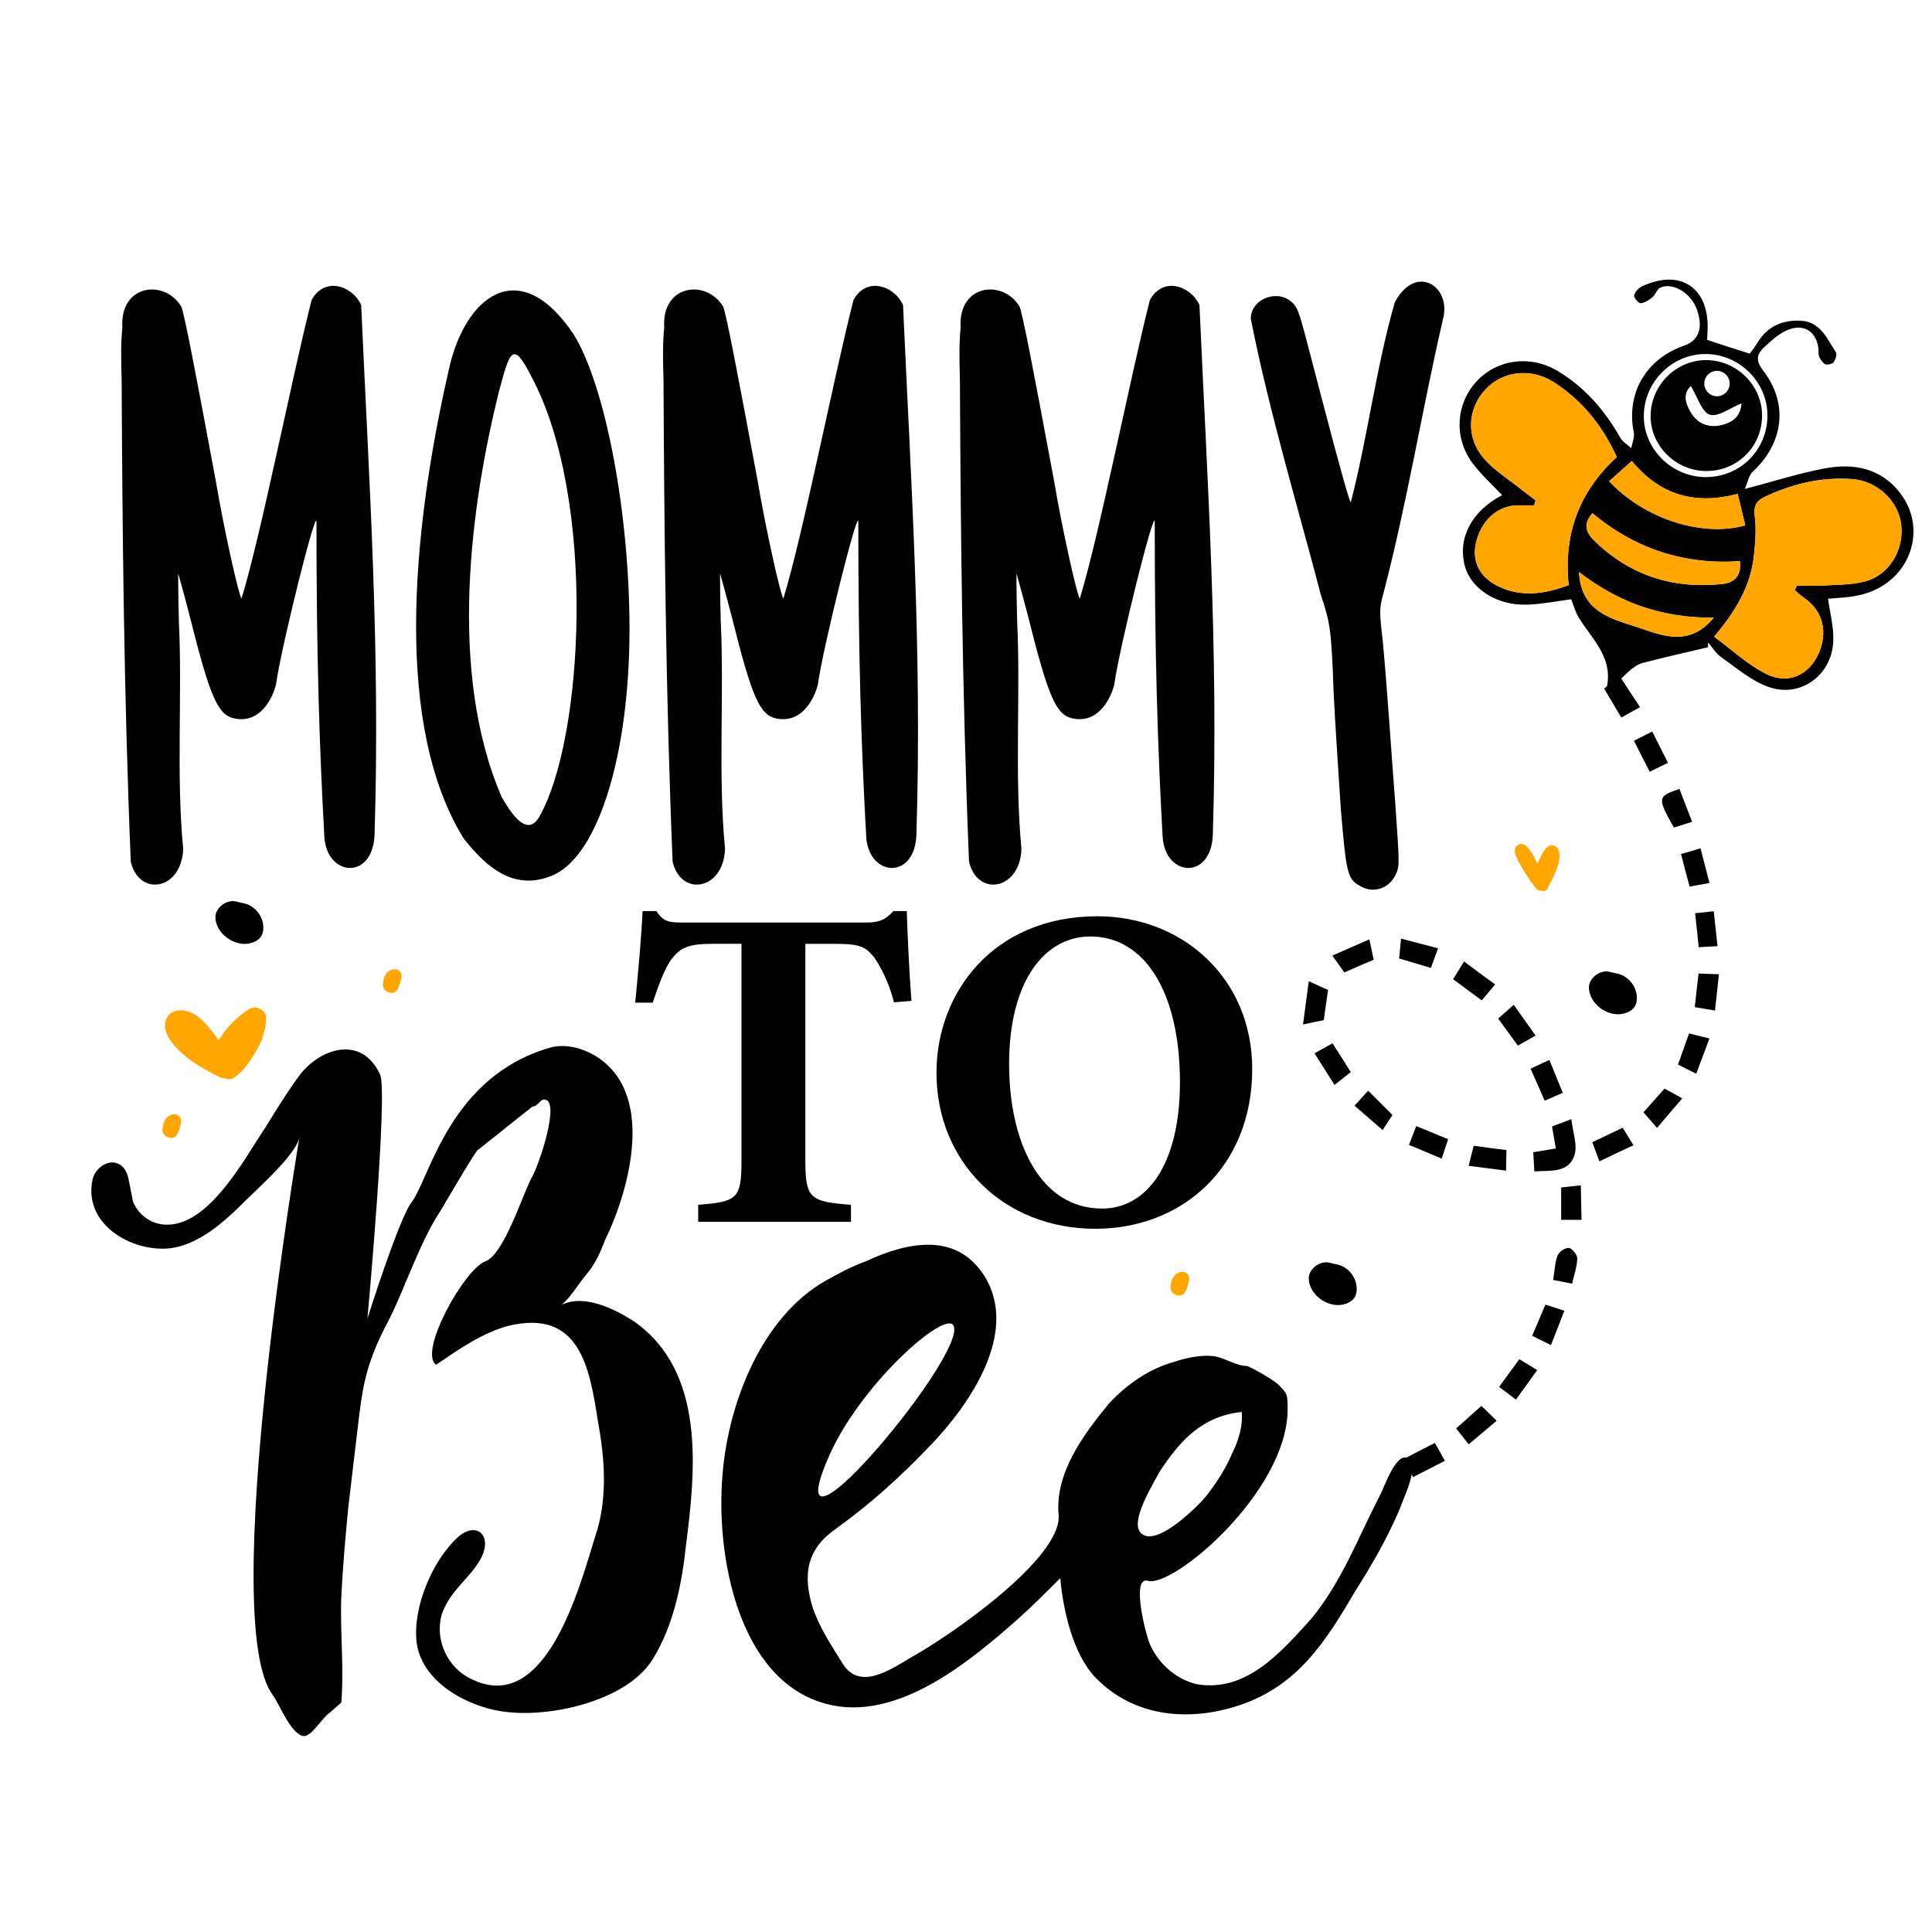
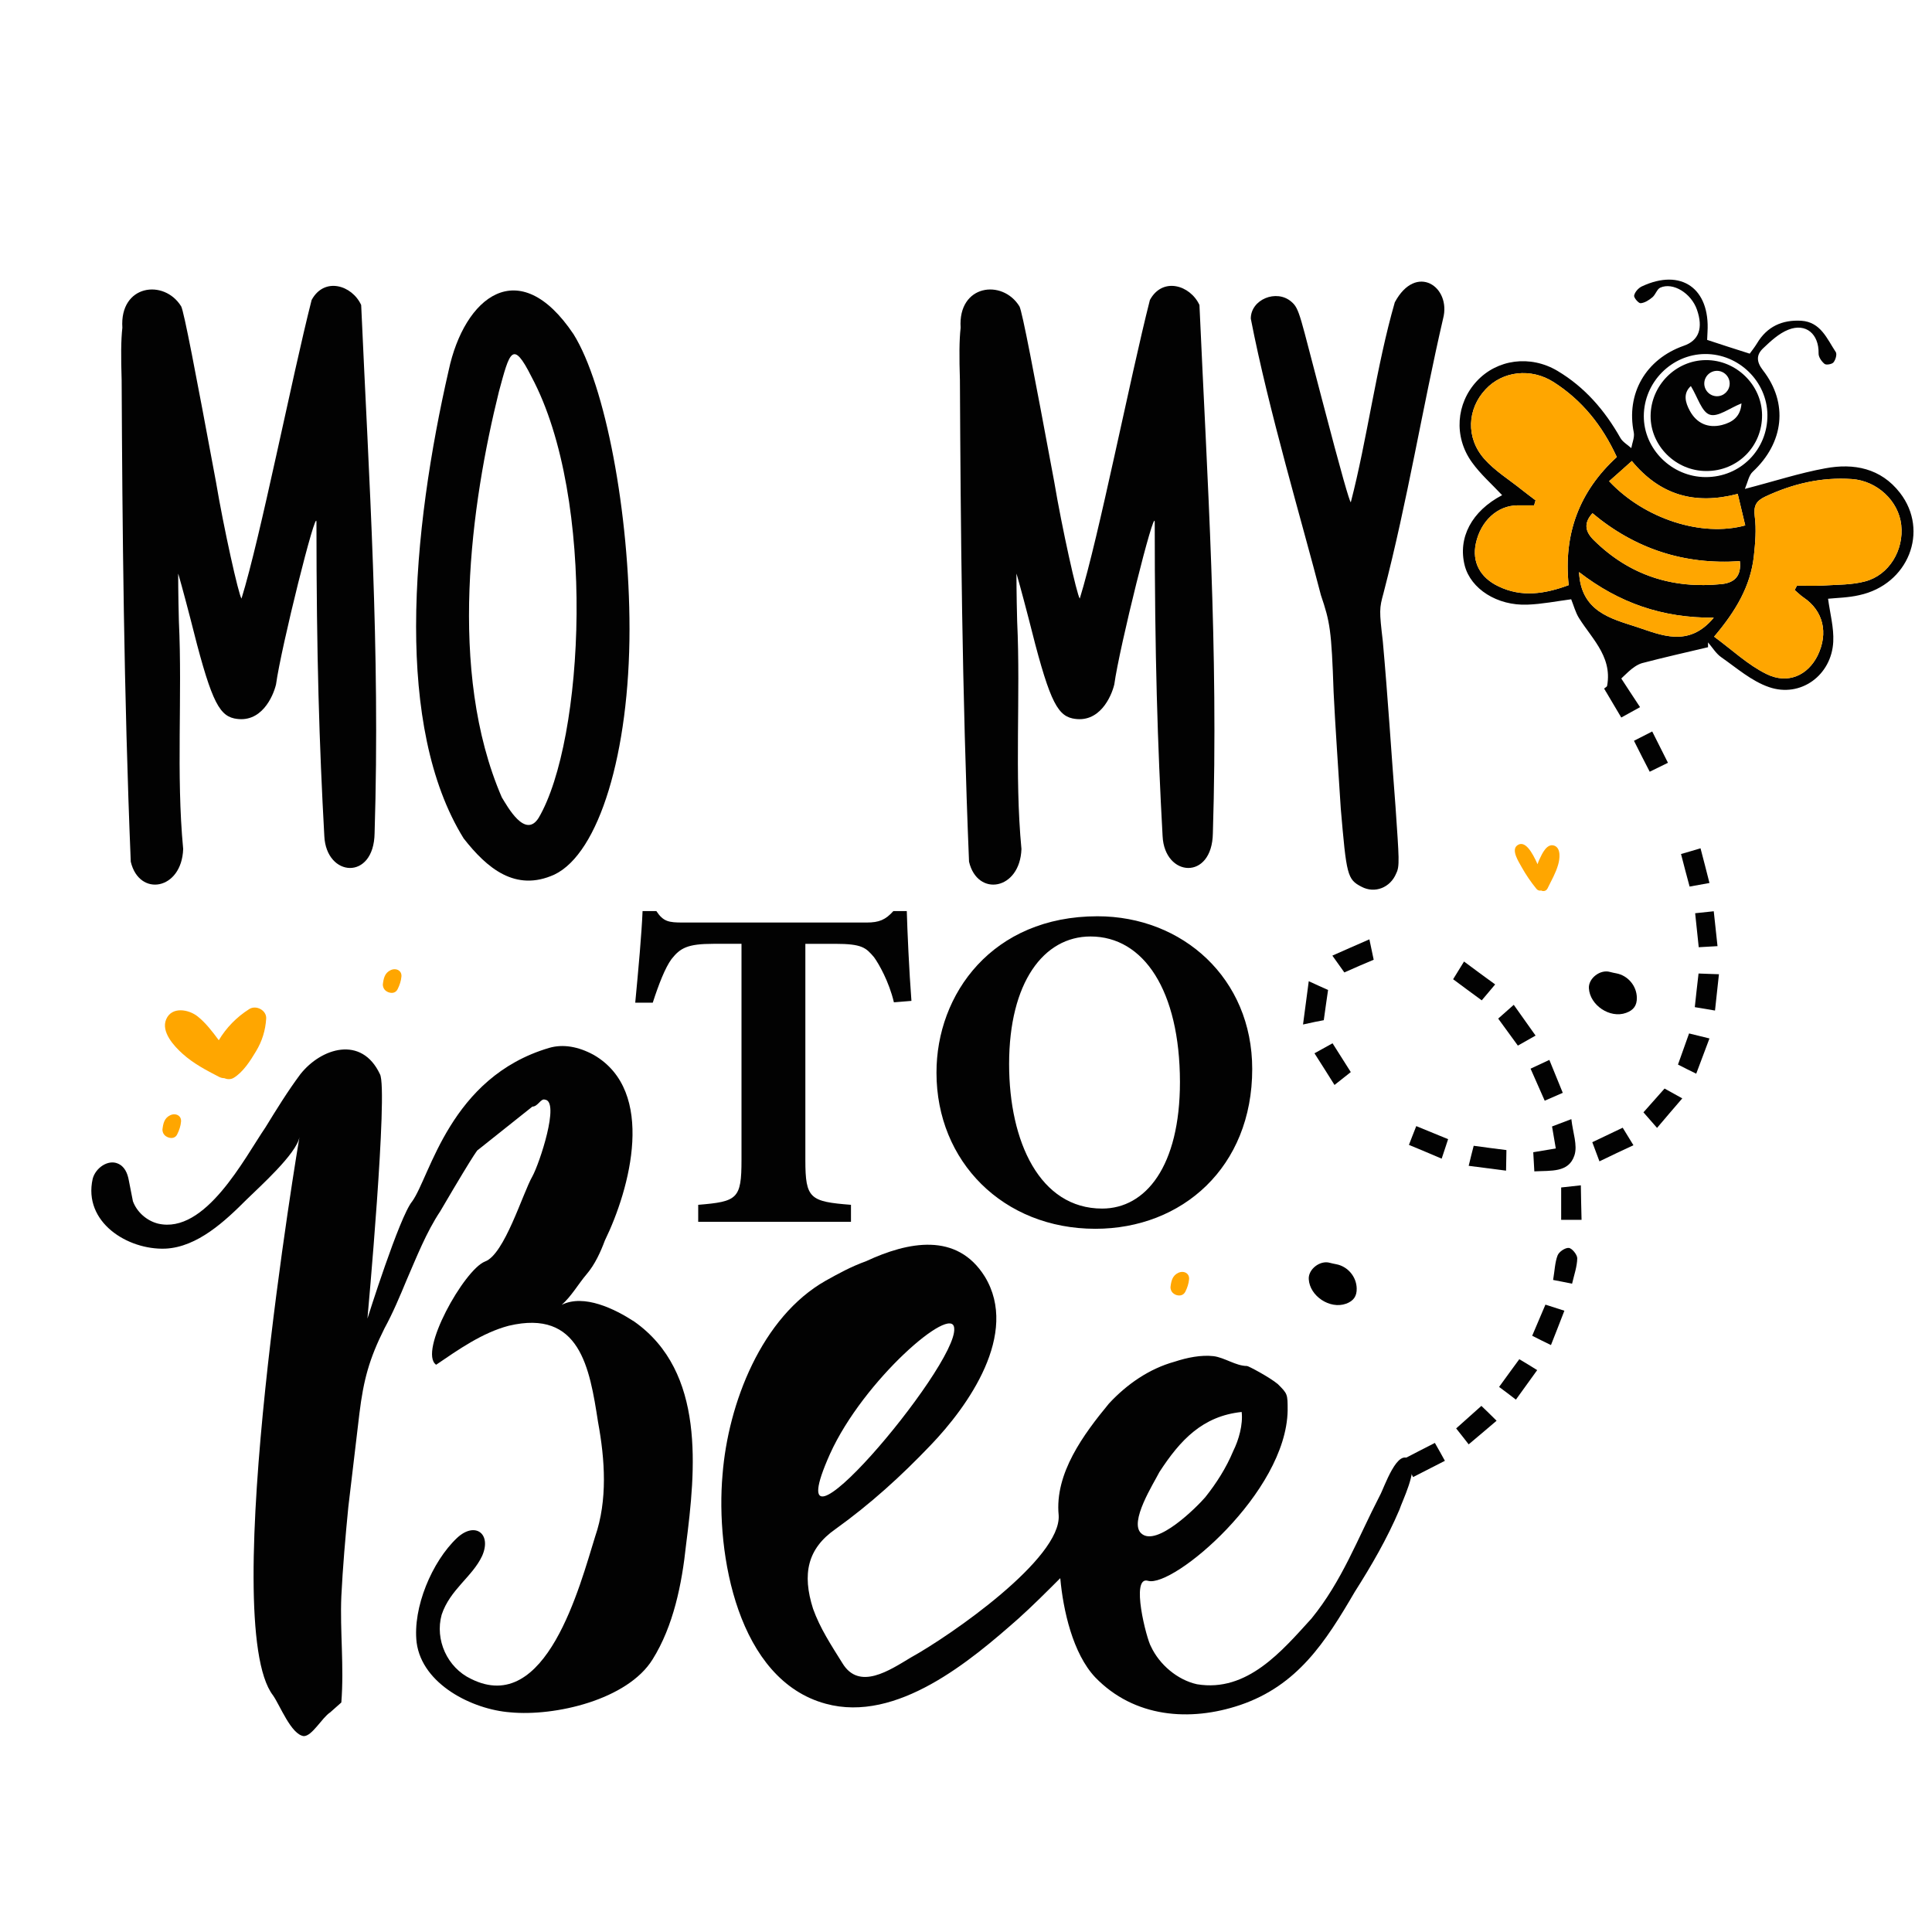
<svg xmlns="http://www.w3.org/2000/svg" version="1.1" id="Layer_1" x="0px" y="0px" viewBox="0 0 1080 1080" style="enable-background:new 0 0 1080 1080;" xml:space="preserve">
  <style type="text/css"> .st0{fill:#FFA600;} .st1{fill:#020202;} </style>
  <g id="Design">
    <g id="Elements">
      <g id="Dot">
        <path d="M752.4,728.8c4.2-1.5,6.1-4.2,6-8.5c-0.1-6.6-5-12.4-11.5-13.6c-1.2-0.2-2.4-0.5-3.6-0.8c-5.4-1.5-12,3.6-11.7,9.1 C732.1,724.5,743.4,732,752.4,728.8z" />
-         <path d="M141.2,526.9c4.2-1.5,6.1-4.2,6-8.5c-0.1-6.6-5-12.4-11.5-13.6c-1.2-0.2-2.4-0.5-3.6-0.8c-5.4-1.5-12,3.6-11.7,9.1 C120.9,522.6,132.3,530.1,141.2,526.9z" />
        <path d="M909,566.2c4.2-1.5,6.1-4.2,6-8.5c-0.1-6.6-5-12.4-11.5-13.6c-1.2-0.2-2.4-0.5-3.6-0.8c-5.4-1.5-12,3.6-11.7,9.1 C888.7,561.9,900,569.5,909,566.2z" />
        <path class="st0" d="M222.3,552.9c1.1-2.2,1.9-4.6,2.1-7c0.3-3.3-2.9-5-6-3.6c-3.4,1.6-4,4.7-4.4,8.1c0.1,2,1.1,3.5,3.2,4.3 C219.5,555.5,221.4,554.8,222.3,552.9z" />
        <path class="st0" d="M662.6,722.1c1.1-2.2,1.9-4.6,2.1-7c0.3-3.3-2.9-5-6-3.6c-3.4,1.6-4,4.7-4.4,8.1c0.1,2,1.1,3.5,3.2,4.3 C659.7,724.6,661.6,724,662.6,722.1z" />
        <path class="st0" d="M99.1,634c1.1-2.2,1.9-4.6,2.1-7c0.3-3.3-2.9-5-6-3.6c-3.4,1.6-4,4.7-4.4,8.1c0.1,2,1.1,3.5,3.2,4.3 C96.2,636.6,98.2,636,99.1,634z" />
      </g>
      <g id="love">
        <g>
          <path class="st0" d="M868.8,472.7c-4.1-1.4-6.8,4.6-8.1,7.4c-0.5,1-0.9,2-1.2,3c-2.9-6.5-7-13.8-11.4-10.5 c-3.5,2.7,1,9.3,2.5,12.1c2.4,4.3,5.2,8.4,8.3,12.2c0.8,0.9,1.7,1.1,2.6,0.9c1.2,0.6,2.8,0.4,3.6-1.2c2.1-4.3,4.6-8.6,5.9-13.2 C871.9,480.4,872.8,474.1,868.8,472.7z" />
        </g>
        <g>
          <path class="st0" d="M139.3,564.1c-7.1,4.5-12.8,10.4-17,17.4c-3.6-4.9-7.4-9.8-11.8-13.3c-5-4-14.5-5.7-17.6,1.6 c-3,7,4.4,15,9.2,19.3c6,5.4,13.2,9.2,20.4,12.9c1,0.5,1.9,0.7,2.8,0.7c1.7,0.7,3.6,0.8,5.2-0.1c5.3-3.1,9.5-9.7,12.6-14.9 c3.4-5.6,5.3-11.7,5.7-18.3C149.1,564.8,143.2,561.6,139.3,564.1z" />
        </g>
      </g>
      <g id="Bee">
        <path class="st1" d="M1062.1,275.5c-10.7-13.8-25.8-16.7-41.8-13.7c-14.3,2.6-28.3,7.2-44.9,11.5c1.6-3.8,2.2-7.6,4.4-9.6 c17.4-16.2,20-38.3,5.7-56.7c-3.8-4.9-3.7-8.7,0.1-12.3c4.2-4,8.8-8.3,14.1-10.4c9.9-3.9,17.1,2.5,16.9,13.2 c-0.1,2,1.6,4.5,3.3,5.9c0.9,0.8,4.2,0.2,5-0.8c1.2-1.4,2.1-4.6,1.3-5.8c-4.9-7.4-8.4-16.8-19.3-17.5 c-10.6-0.6-19.1,3.2-24.7,12.6c-1.4,2.3-3.1,4.4-4.1,5.8c-8.5-2.7-16-5.1-23.8-7.7c0.1-1.3,0.1-2.8,0.2-4.3 c1.5-24.5-14.7-35.9-36.7-25.6c-1.9,0.9-3.9,3.1-4.3,5.1c-0.3,1.2,2.5,4.4,3.6,4.3c2.4-0.2,4.8-1.8,6.7-3.4 c1.7-1.5,2.5-4.5,4.3-5.3c7.1-3.2,17.3,3.1,20.5,12.3c3.6,10.3,1.1,17.3-7.4,20.2c-21.3,7.5-32.3,26.8-27.9,48.5 c0.5,2.7-0.9,5.8-1.4,8.7c-2.1-1.9-4.8-3.4-6.1-5.7c-8.7-15.4-19.9-28.4-35.2-37.5c-15.2-9-33.7-6.5-45.1,5.8 c-11.5,12.4-13,31-2.7,45.3c4.8,6.7,11.1,12.2,16.9,18.4c-17,8.9-24.9,23.8-20.9,39.4c3.4,13,18.1,22.5,35.1,21.8 c8.1-0.3,16.1-1.9,24.4-3c1.4,3.5,2.4,7.3,4.3,10.4c7.8,12.5,20.3,23.1,15,41.3c5.5-3.8,8.9-7.8,12.7-11.2c2.2-2,4.9-4,7.6-4.8 c12.2-3.2,24.6-6,36.9-8.9c0-0.9,0-1.8,0-2.7c2.4,2.8,4.5,6.3,7.4,8.3c8.6,6,17,13.4,26.7,16.7c17.6,6.1,35-6.6,35.9-25.4 c0.4-7.8-1.8-15.8-2.9-24c5-0.5,11.4-0.6,17.4-2C1066.8,326.8,1078.6,296.8,1062.1,275.5z M953.2,197.9 c18.8-0.1,34.6,15.3,34.8,34c0.2,19.4-15.1,34.9-34.6,34.8c-18.9-0.1-34.6-15.7-34.5-34.2C919,213.6,934.5,198,953.2,197.9z M912.2,257.7c15.7,19,35,24.7,59.2,18.4c1.4,5.9,2.8,11.8,4.2,17.6c-24.4,6.7-56.4-3.7-76.1-24.7 C904,265.1,907.9,261.6,912.2,257.7z M962.5,326.5c-27.6,2.8-51.6-4.9-71.5-24.5c-4.6-4.5-6.1-9.3-0.8-15.1 c23.8,19.9,51.2,28.9,82.4,26.8C973.5,321.8,969.8,325.7,962.5,326.5z M876.9,327.1c-13.3,4.9-26.3,7-39.4,0.6 c-10.2-4.9-14.7-13.6-12.5-23.9c2.7-12.6,12.1-21.2,23.2-21.3c3.1,0,6.3,0,9.4,0c0.2-0.9,0.5-1.8,0.8-2.8c-2.6-2-5.2-3.9-7.7-5.9 c-7.1-5.7-15.1-10.6-21-17.3c-10.4-11.8-9.5-27.9,0.7-38.8c9.5-10.3,25.4-12.2,38.1-4.1c15.8,10.1,27.2,24.2,35.3,41.9 C882.9,274.6,873.9,298.4,876.9,327.1z M914.7,350.4c-14.2-4.6-31-8.6-32-30.6c22.4,17.3,46.6,25.7,75.3,25.5 C943.9,362.3,928.4,354.9,914.7,350.4z M1042.6,325c-7.4,2-15.4,1.8-23.2,2.3c-4.9,0.3-9.9,0.1-14.9,0.1 c-0.4,0.8-0.8,1.6-1.3,2.4c1.7,1.4,3.2,3,5,4.2c11,7.4,14,19.8,7.9,32.4c-5.5,11.1-16.6,16.3-28.6,10.4 c-10.4-5.1-19.1-13.4-29.3-20.9c12.3-14.5,20.3-28.3,22.2-44.8c0.8-7.5,1.5-15.2,0.5-22.6c-0.7-5.9,0.9-8.5,5.9-10.9 c15.4-7.2,31.4-11,48.5-9.8c13.9,1,26,12.1,27.5,25.6C1064.4,307.5,1056,321.5,1042.6,325z" />
        <path class="st0" d="M876.9,327.1c-13.3,4.9-26.3,7-39.4,0.6c-10.2-4.9-14.7-13.6-12.5-23.9c2.7-12.6,12.1-21.2,23.2-21.3 c3.1,0,6.3,0,9.4,0c0.2-0.9,0.5-1.8,0.8-2.8c-2.6-2-5.2-3.9-7.7-5.9c-7.1-5.7-15.1-10.6-21-17.3c-10.4-11.8-9.5-27.9,0.7-38.8 c9.5-10.3,25.4-12.2,38.1-4.1c15.8,10.1,27.2,24.2,35.3,41.9C882.9,274.6,873.9,298.4,876.9,327.1z" />
        <path class="st0" d="M1042.6,325c-7.4,2-15.4,1.8-23.2,2.3c-4.9,0.3-9.9,0.1-14.9,0.1c-0.4,0.8-0.8,1.6-1.3,2.4 c1.7,1.4,3.2,3,5,4.2c11,7.4,14,19.8,7.9,32.4c-5.5,11.1-16.6,16.3-28.6,10.4c-10.4-5.1-19.1-13.4-29.3-20.9 c12.3-14.5,20.3-28.3,22.2-44.8c0.8-7.5,1.5-15.2,0.5-22.6c-0.7-5.9,0.9-8.5,5.9-10.9c15.4-7.2,31.4-11,48.5-9.8 c13.9,1,26,12.1,27.5,25.6C1064.4,307.5,1056,321.5,1042.6,325z" />
        <path class="st0" d="M958,345.3c-14.1,17-29.6,9.6-43.3,5.1c-14.2-4.6-31-8.6-32-30.6C905.2,337.1,929.3,345.5,958,345.3z" />
        <path class="st0" d="M962.5,326.5c-27.6,2.8-51.6-4.9-71.5-24.5c-4.6-4.5-6.1-9.3-0.8-15.1c23.8,19.9,51.2,28.9,82.4,26.8 C973.5,321.8,969.8,325.7,962.5,326.5z" />
        <path class="st0" d="M975.6,293.7c-24.4,6.7-56.4-3.7-76.1-24.7c4.4-4,8.3-7.4,12.7-11.3c15.7,19,35,24.7,59.2,18.4 C972.8,282,974.2,287.9,975.6,293.7z" />
        <g>
          <path class="st1" d="M857.1,644.1c4.8-0.8,8.5-1.4,12.6-2.1c-0.7-4.1-1.3-7.8-2.1-12.3c2.9-1.1,6-2.3,10.8-4.1 c0.8,7.5,3.6,14.6,1.7,20.3c-3.2,9.7-13,8.4-22.4,8.9C857.5,650.9,857.3,647.4,857.1,644.1z" />
-           <path class="st1" d="M757.2,618.1c2.5-2.7,4.7-5.2,7.6-8.4c4.4,4.4,8.6,8.6,13.6,13.6c-1.1,1.6-3,4.6-5.5,8.4 C767.5,627.1,762.9,623,757.2,618.1z" />
          <path class="st1" d="M894.1,649.2c-1.6-4.3-2.7-7.2-4-10.7c5.7-2.7,10.9-5.2,17-8.1c1.9,3.1,3.6,5.9,6,9.8 C906.5,643.2,900.8,646,894.1,649.2z" />
          <path class="st1" d="M734.8,588.8c4-2.2,6.7-3.7,10.1-5.6c3.4,5.3,6.6,10.4,10.2,16.1c-3,2.4-5.6,4.4-9.1,7.2 C742.3,600.6,738.9,595.2,734.8,588.8z" />
          <path class="st1" d="M859.3,765.9c-4.3,6-7.9,11-11.9,16.5c-3.2-2.5-5.9-4.5-9.4-7.1c3.8-5.2,7.3-10.1,11.3-15.5 C852.5,761.7,855.3,763.4,859.3,765.9z" />
          <path class="st1" d="M835.8,550.3c-2.8,3.4-5,5.9-7.5,8.9c-5.7-4.2-10.4-7.6-16-11.8c1.9-3.1,3.7-6,6.1-9.9 C824.2,541.8,829.3,545.6,835.8,550.3z" />
          <path class="st1" d="M728.4,572.7c1.2-8.9,2.1-15.9,3.2-24.2c4.6,2.1,7.6,3.5,10.8,4.9c-0.8,5.6-1.6,10.9-2.4,16.9 C737.1,570.8,733.8,571.5,728.4,572.7z" />
          <path class="st1" d="M955.6,580.5c-2.6,7-4.9,13-7.4,19.7c-3.7-1.8-6.7-3.3-10.2-5.1c2.1-5.8,4-11.3,6.2-17.4 C947.7,578.6,950.9,579.3,955.6,580.5z" />
          <path class="st1" d="M858.4,578.9c-4,2.3-6.7,3.8-9.9,5.6c-3.7-5.1-7.1-9.8-11-15.1c2.7-2.4,5.2-4.6,8.7-7.7 C850.3,567.5,854,572.7,858.4,578.9z" />
          <path class="st1" d="M926.3,630.5c-2.8-3.2-5-5.7-7.6-8.7c4-4.5,7.6-8.6,11.8-13.3c2.9,1.6,5.8,3.2,9.9,5.5 C935.5,619.7,931.2,624.7,926.3,630.5z" />
          <path class="st1" d="M821,651.7c1.1-4.5,1.8-7.4,2.8-11.2c6,0.8,11.7,1.6,18.3,2.4c-0.1,3.6-0.1,6.9-0.2,11.5 C834.8,653.5,828.5,652.7,821,651.7z" />
          <path class="st1" d="M805.9,647.7c-6.8-2.9-12.2-5.2-18.3-7.7c1.4-3.5,2.5-6.6,4.1-10.5c6,2.5,11.5,4.7,17.8,7.3 C808.4,640.3,807.3,643.4,805.9,647.7z" />
-           <path class="st1" d="M938.8,441c2.4,6.3,4.6,12,7.1,18.4c-4,1.3-7.2,2.3-10.2,3.2C926.4,446,926.4,445.3,938.8,441z" />
          <path class="st1" d="M947.6,510.5c3.8-0.4,6.8-0.7,10.4-1.1c0.7,6.3,1.4,12.7,2.1,19.5c-3.5,0.2-6.8,0.4-10.5,0.6 C948.9,523.2,948.3,517.4,947.6,510.5z" />
          <path class="st1" d="M913.4,414.1c3.8-1.9,6.5-3.3,10.2-5.2c3,5.9,5.7,11.4,8.8,17.5c-3.6,1.8-6.6,3.2-10.2,5 C919.2,425.7,916.6,420.4,913.4,414.1z" />
          <path class="st1" d="M867,751.9c-4.1-2-6.8-3.3-10.5-5.2c2.4-5.7,4.8-11.3,7.4-17.4c3.5,1.1,6.6,2.1,10.6,3.4 C872,739.3,869.6,745.2,867,751.9z" />
          <path class="st1" d="M836.6,794.2c-5.7,4.9-10.4,8.8-15.6,13.2c-2.5-3.2-4.5-5.8-7-8.9c4.6-4.1,8.9-7.9,14.1-12.6 C830.7,788.4,833.3,790.9,836.6,794.2z" />
-           <path class="st1" d="M799.9,541.1c-6.3-1.9-11.6-3.5-17.8-5.3c0.3-3.1,0.6-6.3,1.1-11.1c7.1,1.9,13.5,3.5,20.7,5.4 C802.4,534.1,801.3,537.2,799.9,541.1z" />
          <path class="st1" d="M751.5,543.6c-2.2-3.1-4-5.6-6.7-9.4c7-3.1,13.3-5.9,20.7-9.1c0.9,4.4,1.6,7.6,2.4,11.4 C762.4,538.8,757.3,541,751.5,543.6z" />
          <path class="st1" d="M873.6,610.9c-3.6,1.6-6.4,2.8-10.1,4.4c-2.7-6.1-5.2-11.7-7.9-17.9c3.6-1.7,6.6-3.1,10.5-4.9 C868.7,598.9,871,604.6,873.6,610.9z" />
          <path class="st1" d="M958.7,564.9c-4.3-0.7-7.6-1.3-11.3-1.9c0.7-6.4,1.3-12.2,2.1-18.8c3.6,0.1,6.9,0.3,11.4,0.4 C960.1,551.5,959.5,557.9,958.7,564.9z" />
          <path class="st1" d="M916.8,395.3c-4,2.2-6.9,3.8-10.5,5.8c-3.4-5.7-6.3-10.7-9.6-16.2c3-2.3,5.5-4.1,8.9-6.7 C909.2,383.8,912.6,388.9,916.8,395.3z" />
          <path class="st1" d="M802.1,806.6c2.1,3.7,3.6,6.3,5.6,10c-6,3.1-11.5,5.9-17.8,9.1c-1.8-3.7-3.3-6.6-5.1-10.2 C790.7,812.4,795.9,809.8,802.1,806.6z" />
          <path class="st1" d="M868.2,715.5c0.9-5.3,1-9.8,2.5-13.7c0.8-2.1,4.3-4.4,6.3-4.2c1.8,0.2,4.7,3.8,4.7,5.8 c-0.1,4.6-1.7,9.1-2.9,14.2C875,716.8,871.8,716.2,868.2,715.5z" />
          <path class="st1" d="M872.7,681.9c0-6.6,0-12.1,0-18.1c3.4-0.4,6.6-0.7,11-1.2c0.1,6.1,0.2,12.2,0.4,19.3 C880,681.9,876.8,681.9,872.7,681.9z" />
          <path class="st1" d="M950.6,474.2c1.7,6.6,3.3,12.5,5,19.4c-4.1,0.7-7.3,1.3-11.1,2c-1.7-6.3-3.2-11.9-4.8-18.2 C943.5,476.3,946.7,475.4,950.6,474.2z" />
        </g>
        <path class="st1" d="M953.6,201.3c-16.9,0.1-30.8,14.2-30.9,31.2c-0.1,16.7,14.1,30.8,31.1,30.8c17.5,0.1,31.4-13.8,31.2-31.4 C984.8,215.1,970.5,201.2,953.6,201.3z M959.8,207.3c3.9,0,7.1,3.2,7.1,7.1c0,3.9-3.2,7.1-7.1,7.1s-7.1-3.2-7.1-7.1 C952.7,210.5,955.9,207.3,959.8,207.3z M962.5,237.6c-7.8,1.9-14.1-1-17.9-8c-2.5-4.6-3.9-9.7,0.6-13.8c3.9,6.4,6.1,14.6,10.6,16 c4.5,1.5,11.1-3.7,17.7-6.3C973,233,968.4,236.1,962.5,237.6z" />
      </g>
    </g>
    <g id="Text">
      <g>
        <path class="st1" d="M152.6,947.7c-31.2-40.6,14.8-312.1,14.8-312.1c-1.6,9.4-22.6,28.1-29.7,35.1 c-11.7,11.7-27.3,26.5-45.3,27.3c-21.1,0.8-46-14.8-40.6-39c1.6-6.2,8.6-10.9,14-8.6c3.9,1.6,5.5,5.5,6.2,9.4l2.3,11.7 c2.3,6.2,7.8,10.9,14,12.5c26.5,6.2,48.4-36.7,60.1-53.8c6.2-10.1,12.5-20.3,19.5-29.7c11.7-14.8,34.3-21.8,44.5,0 c4.7,8.6-7,136.6-7,136.6s17.9-57,25-65.5c10.1-14,21.1-69.4,76.5-85.8c7.8-2.3,16.4-0.8,25,3.9c35.1,20.3,20.3,74.9,6.2,103.8 c-2.3,6.2-5.5,13.3-10.1,18.7c-4.7,5.5-8.6,12.5-14,17.2c12.5-6.2,29.7,2.3,40.6,9.4c39.8,28.1,34.3,82.7,28.9,124.8 c-2.3,21.8-7,45.3-18.7,64c-14,22.6-54.6,32-79.6,29.6c-21.1-1.6-49.2-15.6-52.3-39c-2.3-19.5,8.6-45.3,22.6-58.5 c10.1-9.4,19.5-2.3,14,10.1c-5.5,11.7-17.9,18.7-22.6,32.8c-3.9,14,3.1,29.6,16.4,35.9c42.1,21.1,60.9-52.3,69.4-79.6 c7-20.3,5.5-42.9,1.6-64c-4.7-30.4-10.1-63.2-49.9-53.8c-14.8,3.9-28.1,13.3-40.6,21.8c-10.1-7,15.6-53.1,27.3-57.7 c10.9-3.9,21.1-38.2,26.5-47.6c3.9-7,15.6-42.1,7-42.9c-2.3-0.8-3.9,3.9-7,3.9l-30.4,24.2c0,0,0.8-3.1-21.1,34.3 c-7.8,11.7-13.3,25.8-18.7,38.2c-3.9,9.4-7.8,18.7-12.5,27.3c-8.6,17.2-11.7,28.9-14,47.6l-6.2,52.3c-1.6,16.4-3.1,33.6-3.9,49.9 c-0.8,19.5,1.6,39,0,59.3l-6.2,5.5c-4.7,3.1-10.1,13.3-14.8,13.3C162.7,969.6,156.5,953.2,152.6,947.7z" />
        <path class="st1" d="M612.2,937.6c-12.5-13.3-17.9-37.5-19.5-55.4c-7.8,7.8-15.6,15.6-23.4,22.6c-26.5,23.4-67.9,58.5-107.7,47.6 c-49.2-13.3-61.6-83.5-57.7-128c3.1-39.8,21.8-88.2,57.7-108.5c7-3.9,14-7.8,22.6-10.9c23.4-10.9,50.7-16.4,66.3,8.6 c19.5,32-9.4,72.6-30.4,94.4c-16.4,17.2-33.6,32.8-53.1,46.8c-15.6,10.9-18.7,25-12.5,44.5c3.9,10.9,10.1,20.3,16.4,30.4 c9.4,15.6,26.5,3.9,38.2-3.1c22.6-12.5,84.3-55.4,82.7-79.6c-2.3-23.4,14-45.3,28.1-62.4c10.1-10.9,22.6-19.5,36.7-23.4 c7-2.3,14.8-3.9,21.8-3.1c6.2,0.8,12.5,5.5,18.7,5.5c0.8,0,12.5,6.2,17.2,10.1c5.5,5.5,5.5,5.5,5.5,14.8c-0.8,46-64,99.1-78,95.2 c-10.1-3.1-0.8,32.8,1.6,36.7c4.7,10.1,14.8,18.7,25.7,21.1c28.1,4.7,47.6-18.7,64-36.7c17.2-21.1,25.7-44.5,38.2-68.7 c2.3-3.9,10.1-28.1,17.2-19.5c3.9,5.5-4.7,22.6-6.2,27.3c-7,16.4-15.6,31.2-25,46c-16.4,28.1-32,52.3-64,63.2 C665.2,962.6,634,960.2,612.2,937.6z M533.4,742.5c-0.8-14-50.7,28.9-69.4,70.2C430.4,887.7,535.7,763.6,533.4,742.5z M673.8,836.9c6.2-7.8,11.7-16.4,15.6-25.8c3.1-6.2,5.5-14.8,4.7-21.8c-21.8,2.3-34.3,15.6-46,33.6c-3.1,6.2-17.2,28.1-10.1,34.3 C646.5,865,669.1,842.4,673.8,836.9z" />
      </g>
      <g>
        <path class="st1" d="M68,212.5c-0.4-13.1-0.4-22.2,0.4-29.3c-1.6-24.2,23.4-27.4,32.9-11.9c1.6,3.2,7.9,36.1,19.4,97.9 c4.4,26.2,12.7,63.4,14.3,65.4c10.7-34.5,28.1-123.3,39.2-166.9c7.1-13.1,22.6-8.3,27.7,2.8c4.4,98.7,10.7,191.9,7.5,295.3 c-0.4,26.6-27,24.6-28.1,1.6c-2.8-50.7-4.4-100.7-4.4-175.6c0-9.1-19.8,70.2-22.6,90.8c-1.6,6.7-8.3,22.2-23.4,19 c-9.1-2-13.5-11.9-24.6-56.3c-3.6-13.9-6.7-25-6.7-24.6c0,0,0,11.9,0.4,26.6c2,42-1.6,85.2,2.4,127.3c-0.8,23-24.6,27-29.3,7.1 C69.2,387,68.4,293.8,68,212.5z" />
        <path class="st1" d="M320.6,186.8c17.8,28.5,31.3,99.9,31.3,164.9c0,69-17,125.3-42,137.2c-21.8,9.9-37.7-3.6-50.7-20.2 c-19.4-31.3-26.6-73.7-26.6-118.5c0-48.4,8.3-99.9,18.2-143.1C259.5,166.1,290,141.2,320.6,186.8z M278.9,218.9 c-15.5,62.6-28.9,156.2,1.6,226.8c3.2,5.2,13.1,23.4,20.6,11.5c25.4-43.2,32.5-178.4-4-246.6 C286.5,189.5,284.9,196.7,278.9,218.9z" />
-         <path class="st1" d="M370.9,212.5c-0.4-13.1-0.4-22.2,0.4-29.3c-1.6-24.2,23.4-27.4,32.9-11.9c1.6,3.2,7.9,36.1,19.4,97.9 c4.4,26.2,12.7,63.4,14.3,65.4c10.7-34.5,28.1-123.3,39.2-166.9c7.1-13.1,22.6-8.3,27.7,2.8c4.4,98.7,10.7,191.9,7.5,295.3 c-0.4,26.6-27,24.6-28.1,1.6c-2.8-50.7-4.4-100.7-4.4-175.6c0-9.1-19.8,70.2-22.6,90.8c-1.6,6.7-8.3,22.2-23.4,19 c-9.1-2-13.5-11.9-24.6-56.3c-3.6-13.9-6.7-25-6.7-24.6c0,0,0,11.9,0.4,26.6c2,42-1.6,85.2,2.4,127.3c-0.8,23-24.6,27-29.3,7.1 C372.1,387,371.3,293.8,370.9,212.5z" />
        <path class="st1" d="M536.6,212.5c-0.4-13.1-0.4-22.2,0.4-29.3c-1.6-24.2,23.4-27.4,32.9-11.9c1.6,3.2,7.9,36.1,19.4,97.9 c4.4,26.2,12.7,63.4,14.3,65.4c10.7-34.5,28.1-123.3,39.2-166.9c7.1-13.1,22.6-8.3,27.7,2.8c4.4,98.7,10.7,191.9,7.5,295.3 c-0.4,26.6-27,24.6-28.1,1.6c-2.8-50.7-4.4-100.7-4.4-175.6c0-9.1-19.8,70.2-22.6,90.8c-1.6,6.7-8.3,22.2-23.4,19 c-9.1-2-13.5-11.9-24.6-56.3c-3.6-13.9-6.7-25-6.7-24.6c0,0,0,11.9,0.4,26.6c2,42-1.6,85.2,2.4,127.3c-0.8,23-24.6,27-29.3,7.1 C537.8,387,537,293.8,536.6,212.5z" />
        <path class="st1" d="M749.5,452c-1.2-19-3.2-48-4-65c-1.2-34.9-2-39.2-7.1-54.3c-10.3-40-29.3-103.5-39.2-154.6 c0-10.7,14.3-16.6,22.6-9.5c4.8,4,4.8,7.9,17,53.9c11.5,44,15.5,57.5,16.3,58.3c9.1-34.9,14.3-76.1,24.6-111.8 c11.9-22.2,31.7-8.7,27,9.1c-11.5,49.6-19.8,101.5-33.3,153.4c-2.4,8.7-2.4,9.9-0.4,27c2.8,30.9,4.8,63,7.1,92.4 c2,29.3,2.4,33.3,0.4,37.3c-3.2,7.9-11.9,11.5-19.4,7.5C753.1,491.6,752.7,489.2,749.5,452z" />
      </g>
      <g>
        <path class="st1" d="M499.7,560.3c-2.8-11.8-8.5-21.6-11.1-25.2c-4.6-5.4-6.7-7.5-21.9-7.5h-16.5v120.9c0,21.6,2.6,23.2,25.5,25 v9.5h-85.4v-9.5c21.9-1.8,24.2-3.3,24.2-25V527.6h-15.7c-14.4,0-18.5,2.3-23.4,8.5c-3.6,4.9-7.2,14.2-10.5,24.4h-9.8 c1.8-18.8,3.6-38.8,4.1-51.2h7.7c3.9,5.9,6.9,6.4,14.7,6.4h102.9c6.9,0,10.5-1.5,14.9-6.4h7.5c0.3,10.8,1.3,33.4,2.6,50.2 L499.7,560.3z" />
        <path class="st1" d="M613.5,512.2c47.6,0,86.5,34.7,86.5,85.4c0,54.8-39.1,89.3-87.7,89.3c-51.5,0-88.8-37.6-88.8-87.2 C523.4,555.6,554.8,512.2,613.5,512.2z M609.6,523.5c-26.2,0-45.5,25.7-45.5,71.3c0,43.5,17.2,80.8,52,80.8 c24.4,0,43.5-23.7,43.5-70.8C659.5,553.8,639.4,523.5,609.6,523.5z" />
      </g>
    </g>
  </g>
</svg>